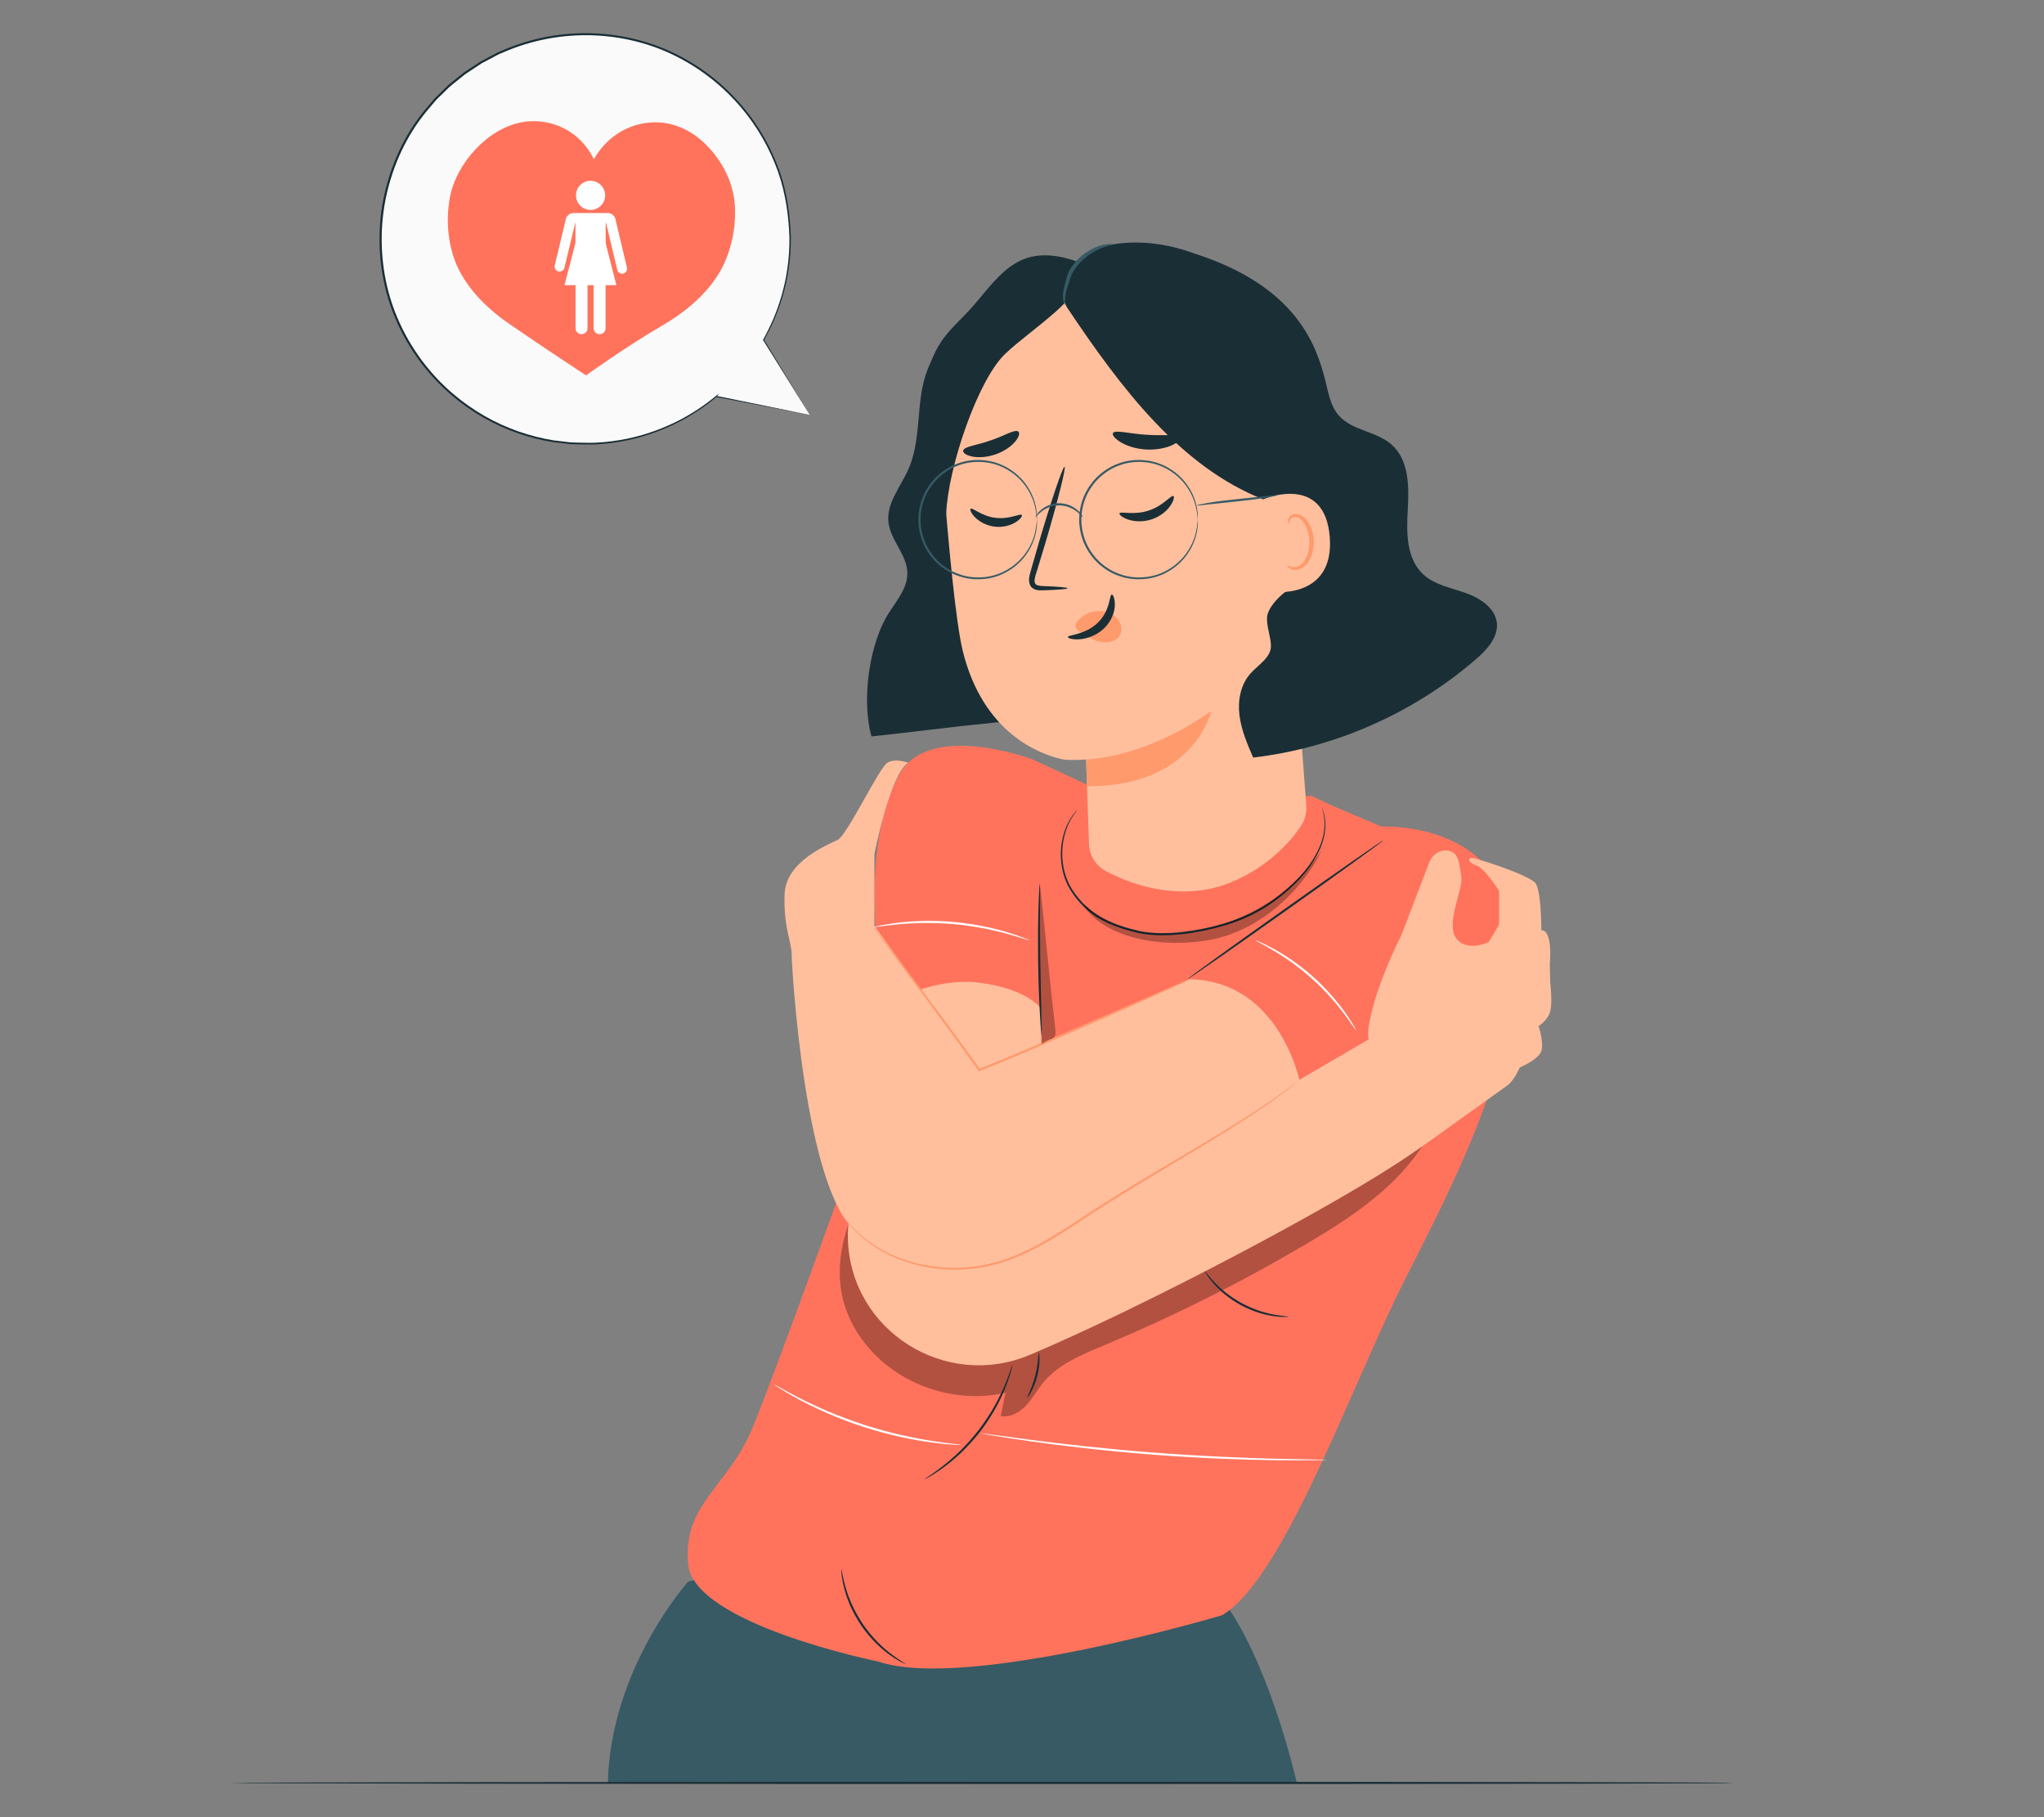
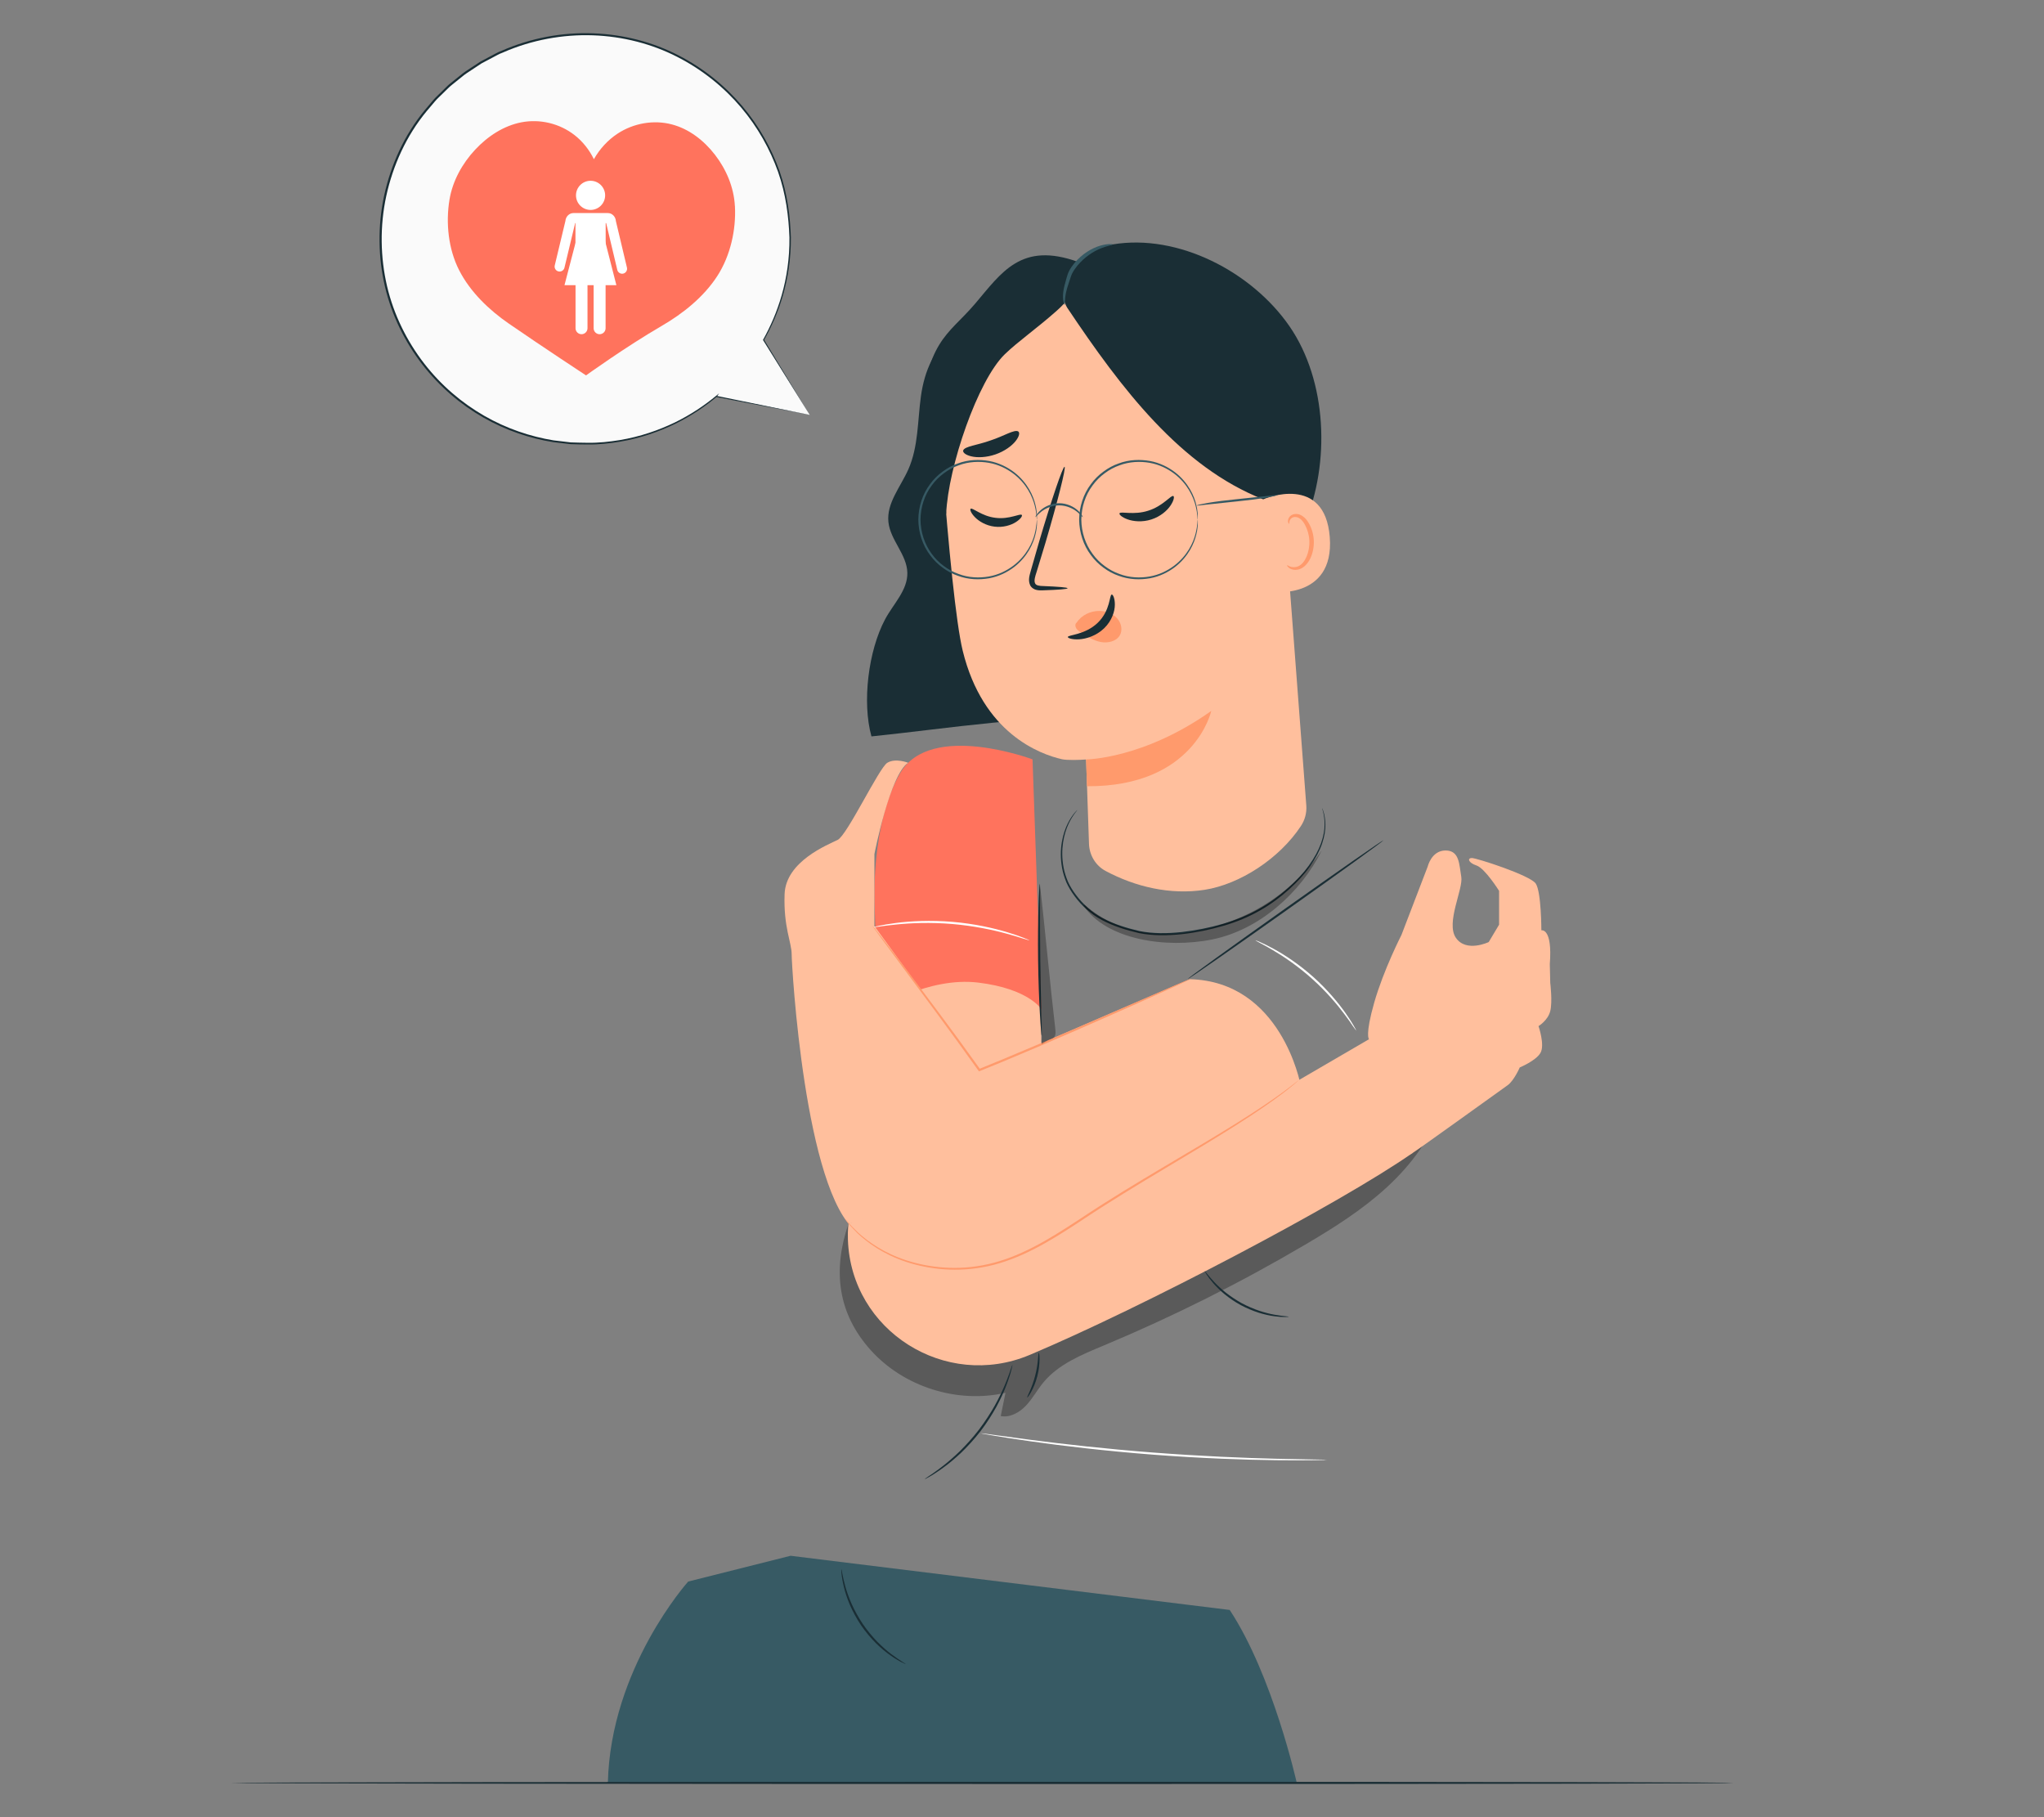
<svg xmlns="http://www.w3.org/2000/svg" id="Layer_2" data-name="Layer 2" viewBox="0 0 540 480">
  <rect x="0" y="0" width="540" height="480" fill="#808080" stroke="none" />
  <defs>
    <style>
      .cls-1 {
        fill: #ff735d;
      }

      .cls-1, .cls-2, .cls-3, .cls-4, .cls-5, .cls-6, .cls-7, .cls-8, .cls-9 {
        stroke-width: 0px;
      }

      .cls-2 {
        fill: #375a64;
      }

      .cls-4 {
        fill: none;
      }

      .cls-5 {
        fill: #1a2e35;
      }

      .cls-6 {
        fill: #fff;
      }

      .cls-10 {
        opacity: .3;
      }

      .cls-7 {
        fill: #fafafa;
      }

      .cls-8 {
        fill: #ff9a6c;
      }

      .cls-9 {
        fill: #ffbf9d;
      }
    </style>
  </defs>
  <g id="Layer_2-2" data-name="Layer 2">
    <g>
      <g>
        <g>
          <path class="cls-2" d="m181.81,417.76s-20.53,22.84-21.22,53.18h182s-6.33-28.44-17.72-45.68l-116.01-14.31-27.05,6.81Z" />
          <g>
            <path class="cls-1" d="m272.77,200.58s-26.89-10.07-34.89,3.54c-8,13.61-6.8,35.22-6.8,35.22l.8,27.21h43.22l-2.32-65.97Z" />
-             <path class="cls-1" d="m272.77,200.58l29.95,13.91,43.69-4.32,5.11,2.45,13.49,5.74s31.76-1.83,34.82,27.49c3.05,29.32-13.44,62.3-28.1,91.01-14.66,28.71-32.37,80.01-48.86,89.79,0,0-67.59,20.16-90.91,12.22,0,0-48.67-9.81-50.16-25.68-1.49-15.88,10.42-20.34,16.87-35.72,6.45-15.38,30.76-83.35,30.76-83.35l11.91-81.36,31.43-12.16Z" />
            <path class="cls-9" d="m231.87,266.55s13.25-8.62,26.6-7c13.34,1.62,16.62,7,16.62,7v62.15l-50.93-5.47,7.7-56.68Z" />
            <path class="cls-9" d="m239.93,201.49s-3.33-1.34-5.52,0c-2.18,1.34-10.6,19.12-13.1,20.36-2.49,1.25-13.72,5.61-14.03,14.34-.31,8.73,1.87,12.78,1.87,15.9s3.43,62.68,17.15,73.28c13.72,10.6,14.97,8.11,25.26,6.55,10.29-1.56,91.99-45.53,91.99-45.53,0,0-5.02-27.11-29.17-27.74l-55.64,24-27.73-38.04v-19.02s4.13-21.09,8.93-24.11Z" />
            <g class="cls-10">
              <path class="cls-3" d="m224.17,323.22c-4.24,12.35-2.87,23.7,5.86,33.41,8.73,9.71,22.88,14.18,35.61,11.27-.42,2.05-.84,4.1-1.26,6.15,2.49.46,4.98-.96,6.71-2.81,1.73-1.85,2.94-4.12,4.55-6.07,4-4.84,10.1-7.32,15.9-9.74,18.33-7.66,36.13-16.57,53.25-26.65,7.62-4.48,15.16-9.24,21.66-15.23,6.5-6,11.96-13.34,14.64-21.77l-156.91,31.44Z" />
            </g>
            <path class="cls-9" d="m224.17,323.22s-.25,1.58-.16,4.25c.81,24.1,25.78,39.78,48.01,30.43,29.37-12.36,81.9-39.89,101.21-53.38l-11.55-30.02-18.56,10.81c-.13.08-.28.14-.43.19l-118.52,37.72Z" />
            <path class="cls-9" d="m359.65,278.13l2.02-3.62s-1.1-.99,1.38-9.67c2.48-8.68,7.19-17.86,7.19-17.86l6.95-18.11s.99-4.22,4.71-4.22,3.58,3.71,4.15,6.94c.57,3.23-4.15,12.16-1.42,16.13,2.73,3.97,8.67,1.12,8.67,1.12l2.74-4.59v-8.93s-3.72-5.95-5.95-6.7c-2.23-.74-2.48-1.98-1.24-1.98s15.38,4.55,16.87,6.74c1.49,2.19,1.49,12.36,1.49,12.36,0,0,2.98-.74,2.23,8.93l.12,4.96s.62,4.96,0,7.44c-.62,2.48-3.1,3.97-3.1,3.97,0,0,1.74,5.02.5,7.1-1.24,2.08-5.46,3.82-5.46,3.82,0,0-1.49,3.47-3.22,4.71-1.74,1.24-23.81,17.12-25.05,17.86s-13.57,6.59-13.57,6.59l-1.43-32.51" />
            <path class="cls-8" d="m343.11,285.32s-.08.09-.26.25c-.2.17-.46.4-.79.68-.69.61-1.75,1.46-3.14,2.52-2.78,2.12-6.94,5.01-12.21,8.35-5.27,3.36-11.65,7.17-18.74,11.4-7.08,4.24-14.86,8.91-22.77,14.21-3.99,2.61-7.92,5.12-11.94,7.17-4,2.06-8.1,3.66-12.16,4.54-8.15,1.8-15.84.82-21.76-1.14-5.98-1.98-10.17-5.09-12.71-7.46-1.24-1.24-2.17-2.23-2.71-2.97-.27-.34-.48-.62-.64-.83-.14-.19-.21-.29-.2-.29,0,0,.09.08.25.26.17.2.4.46.69.79.57.72,1.52,1.68,2.78,2.88,2.57,2.31,6.75,5.33,12.68,7.24,5.88,1.9,13.49,2.82,21.52,1.01,4.01-.88,8.05-2.47,12.02-4.53,3.99-2.04,7.9-4.54,11.89-7.15,7.92-5.3,15.72-9.97,22.81-14.18,7.1-4.21,13.5-7.98,18.79-11.29,5.3-3.3,9.48-6.13,12.29-8.19,1.41-1.03,2.48-1.85,3.2-2.43.34-.27.62-.48.83-.64.19-.14.29-.21.29-.2Z" />
            <path class="cls-8" d="m314.38,258.66s-.08.06-.24.14c-.2.1-.44.21-.74.36-.69.32-1.65.77-2.85,1.33-2.53,1.14-6.13,2.77-10.55,4.76-8.93,3.97-21.27,9.45-35.04,15.17-2.1.86-4.16,1.7-6.12,2.5l-.21.08-.13-.18c-7.75-10.89-14.87-20.37-19.92-27.21-2.51-3.39-4.53-6.13-5.96-8.06-.67-.92-1.2-1.65-1.59-2.19-.16-.23-.29-.42-.4-.57-.09-.13-.13-.2-.12-.21,0,0,.06.05.17.17.12.15.27.32.44.54.41.52.97,1.23,1.67,2.13,1.46,1.91,3.53,4.61,6.1,7.95,5.13,6.78,12.3,16.22,20.08,27.11l-.34-.1c1.95-.8,4.02-1.64,6.11-2.5,13.76-5.72,26.13-11.14,35.09-15.02,4.45-1.93,8.07-3.49,10.62-4.6,1.22-.52,2.19-.93,2.9-1.23.31-.12.56-.23.76-.31.17-.07.26-.1.27-.09Z" />
            <path class="cls-5" d="m274.7,233.4s.06.57.07,1.58c0,1.13,0,2.58,0,4.31-.01,3.64-.02,8.67.05,14.23.07,5.56.2,10.59.31,14.23.05,1.74.08,3.19.11,4.31.02,1.02.01,1.58-.03,1.59-.04,0-.11-.56-.19-1.57-.09-1.02-.19-2.49-.29-4.31-.21-3.64-.41-8.67-.48-14.24-.07-5.56,0-10.6.12-14.24.06-1.82.12-3.3.19-4.31.06-1.02.11-1.58.15-1.58Z" />
            <path class="cls-5" d="m365.51,221.94c.09.13-11.42,8.45-25.71,18.57-14.29,10.13-25.95,18.24-26.04,18.11-.09-.13,11.42-8.44,25.71-18.57,14.29-10.13,25.95-18.24,26.04-18.11Z" />
            <path class="cls-5" d="m239.28,439.56s-.42-.15-1.13-.51c-.36-.18-.79-.41-1.27-.72-.48-.3-1.05-.63-1.62-1.06-1.18-.81-2.5-1.91-3.86-3.24-1.34-1.35-2.7-2.94-3.94-4.75-1.22-1.82-2.2-3.68-2.96-5.42-.73-1.75-1.26-3.38-1.58-4.78-.19-.69-.28-1.34-.39-1.89-.11-.56-.17-1.05-.2-1.44-.08-.8-.1-1.24-.06-1.24.11-.01.28,1.75,1.04,4.48.37,1.37.93,2.96,1.68,4.67.77,1.7,1.75,3.52,2.95,5.31,1.22,1.78,2.55,3.35,3.84,4.7,1.32,1.32,2.59,2.44,3.72,3.28,2.26,1.71,3.83,2.52,3.78,2.62Z" />
            <path class="cls-5" d="m349.31,213.47s.05.09.11.27c.07.21.16.48.27.8.21.71.43,1.8.46,3.22.04,1.42-.22,3.16-.87,5.07-.65,1.91-1.73,3.96-3.19,6.02-1.46,2.07-3.35,4.12-5.56,6.1-2.2,1.99-4.76,3.91-7.67,5.56-2.9,1.66-6.16,3.03-9.66,4.04-3.49,1.01-7.18,1.79-11.01,2.21-3.83.4-7.64.43-11.24-.28-3.55-.83-6.91-1.88-9.88-3.48-2.97-1.59-5.35-3.84-7.13-6.23-.89-1.19-1.65-2.44-2.22-3.71-.52-1.29-.92-2.57-1.14-3.82-.91-5.04.27-9.21,1.5-11.71.64-1.26,1.28-2.17,1.75-2.74.23-.26.41-.46.56-.63.13-.14.2-.21.21-.2.08.05-1.11,1.14-2.31,3.67-1.15,2.5-2.24,6.62-1.3,11.54.22,1.22.63,2.47,1.15,3.72.56,1.23,1.29,2.43,2.19,3.6,1.77,2.33,4.09,4.51,7.01,6.05,2.9,1.55,6.26,2.59,9.74,3.4,3.52.69,7.28.66,11.07.26,7.57-.88,14.72-2.86,20.47-6.13,2.88-1.62,5.41-3.5,7.61-5.46,2.21-1.94,4.09-3.95,5.55-5.98,1.46-2.02,2.55-4.02,3.22-5.89.66-1.87.95-3.57.94-4.96,0-2.8-.73-4.26-.62-4.28Z" />
            <path class="cls-5" d="m340.48,347.82s-.37.06-1.04.06c-.67.02-1.64-.05-2.82-.21-1.19-.15-2.58-.46-4.1-.93-1.51-.49-3.13-1.15-4.74-2.01-1.61-.88-3.04-1.88-4.27-2.88-1.22-1.02-2.24-2.02-3.01-2.93-.78-.91-1.36-1.68-1.72-2.25-.36-.56-.54-.88-.51-.9.09-.06.91,1.16,2.53,2.88.8.86,1.83,1.82,3.04,2.79,1.23.96,2.64,1.92,4.21,2.79,1.58.85,3.16,1.5,4.63,2.01,1.48.48,2.84.83,4,1.03,2.32.42,3.8.44,3.79.55Z" />
            <path class="cls-5" d="m267.5,360.44s-.08.54-.33,1.5c-.12.48-.28,1.07-.51,1.73-.23.67-.46,1.44-.8,2.26-.62,1.66-1.51,3.59-2.62,5.66-1.14,2.06-2.52,4.25-4.17,6.41-1.66,2.15-3.42,4.05-5.11,5.69-1.71,1.61-3.34,2.97-4.79,4-.7.54-1.39.97-1.97,1.36-.58.4-1.11.71-1.54.95-.86.49-1.35.75-1.37.71-.02-.03.43-.35,1.25-.9.41-.27.92-.6,1.48-1.02.56-.41,1.23-.86,1.91-1.42,1.4-1.07,2.99-2.44,4.67-4.06,1.65-1.64,3.38-3.53,5.02-5.66,1.62-2.14,3.01-4.3,4.16-6.32,1.13-2.04,2.04-3.93,2.71-5.56.36-.8.62-1.56.87-2.21.26-.65.45-1.22.6-1.69.32-.94.51-1.45.55-1.44Z" />
            <path class="cls-5" d="m274.45,357.32c.14-.03.48,2.83-.41,6.21-.86,3.39-2.55,5.71-2.66,5.62-.16-.09,1.27-2.48,2.1-5.77.86-3.27.78-6.06.96-6.06Z" />
            <g class="cls-10">
              <path class="cls-3" d="m274.7,233.4c1.33,11.22,2.71,26.67,4.04,37.88.18,1.53.36,2.78-1.12,3.23-.98.29-2.42,1.29-2.42,1.29.06-.97.07-4.02,0-5.03-.88-12.92-.23-24.72-.51-37.38" />
            </g>
            <g class="cls-10">
              <path class="cls-3" d="m286.26,239.22c5.95,8.97,21.71,11.42,34.03,8.92,12.32-2.5,23.3-12.24,28.9-23.49-7.73,11.06-18.18,17.47-29.65,20.51-11.47,3.04-23.52,2.12-33.04-6.2" />
            </g>
            <path class="cls-6" d="m271.95,248.39s-.58-.13-1.59-.45c-1-.33-2.47-.78-4.29-1.28-3.64-1.01-8.77-2.1-14.51-2.59-5.75-.48-10.98-.26-14.74.13-1.88.19-3.4.38-4.45.54-1.05.15-1.63.22-1.64.18,0-.04.56-.18,1.6-.4,1.04-.23,2.56-.48,4.44-.73,3.77-.49,9.04-.77,14.84-.29,5.79.49,10.94,1.66,14.58,2.77,1.82.55,3.27,1.06,4.26,1.46.99.39,1.53.62,1.51.66Z" />
            <path class="cls-6" d="m358.3,272.23s-.33-.39-.85-1.15c-.51-.77-1.27-1.85-2.25-3.16-1.95-2.63-4.89-6.09-8.61-9.42-3.73-3.33-7.49-5.87-10.31-7.52-1.41-.83-2.57-1.47-3.39-1.89-.81-.43-1.25-.68-1.24-.72s.49.15,1.34.52c.85.36,2.05.95,3.49,1.74,2.9,1.57,6.73,4.09,10.5,7.45,3.75,3.37,6.67,6.91,8.56,9.61.94,1.35,1.66,2.48,2.11,3.28.46.8.69,1.25.66,1.27Z" />
-             <path class="cls-6" d="m253.89,381.67s-.19.02-.54.01c-.42-.02-.92-.05-1.53-.08-1.33-.07-3.25-.26-5.6-.57-2.36-.3-5.15-.79-8.23-1.45-3.07-.69-6.42-1.56-9.88-2.67-3.46-1.13-6.69-2.38-9.58-3.63-2.88-1.27-5.43-2.51-7.52-3.65-2.09-1.13-3.76-2.1-4.88-2.82-.51-.33-.94-.6-1.29-.83-.29-.2-.44-.31-.43-.32.01-.02.18.06.49.22.36.2.81.44,1.34.74,1.15.66,2.84,1.57,4.95,2.65,2.11,1.09,4.66,2.29,7.54,3.52,2.89,1.21,6.11,2.44,9.55,3.57,3.44,1.1,6.77,1.99,9.82,2.7,3.06.68,5.83,1.21,8.18,1.56,2.34.36,4.25.61,5.57.75.6.07,1.1.14,1.52.19.35.05.53.08.53.1Z" />
            <path class="cls-6" d="m350.6,385.6s-.32.04-.93.06c-.66.01-1.55.03-2.68.05-2.32.04-5.69.04-9.84,0-8.31-.1-19.79-.49-32.44-1.46-12.65-.98-24.06-2.34-32.29-3.51-4.11-.59-7.44-1.1-9.73-1.49-1.1-.19-1.98-.35-2.64-.46-.6-.11-.92-.18-.91-.2,0-.02.32.01.93.09.66.09,1.54.21,2.65.36,2.36.32,5.67.76,9.75,1.31,8.24,1.07,19.64,2.37,32.28,3.34,12.64.97,24.1,1.43,32.41,1.63,4.11.08,7.46.14,9.84.19,1.12.02,2.01.04,2.68.05.61.02.93.04.93.06Z" />
          </g>
          <g>
            <path class="cls-5" d="m257.44,92.73l-4.58-4.32c-5.97,2.72-8.66,9.74-9.56,16.24-.9,6.5-.66,13.32-3.32,19.32-2.04,4.61-5.81,8.93-5.27,13.94.51,4.78,4.9,8.58,5,13.38.1,4.62-3.72,8.24-5.89,12.32-4.41,8.27-6.11,21.88-3.59,30.91,19.94-2.05,44.18-5.99,64.19-4.78-5.84-34.33-18.48-67.49-36.98-97Z" />
            <g>
              <g>
                <g>
                  <path class="cls-9" d="m287.84,227.35s.03.33,0,0h0Z" />
                  <path class="cls-9" d="m249,123.58c-1.76-23.38,14.89-45.07,38.54-48.27,25.09-3.39,47.62,14.26,50.09,38.71l7.48,98.77c.14,1.91-.37,3.81-1.43,5.41-5.67,8.58-16.08,15.38-25.45,16.84-9.08,1.41-18.34-.81-26.14-4.98-2.64-1.41-4.29-4.17-4.39-7.17l-.76-22.13c0-.09-.07-.15-.15-.14-1.37.12-4.86.23-6.21-.07-5.88-1.33-20.89-6.83-26.24-28.65-1.78-7.24-3.79-27.82-5.34-48.32Z" />
                </g>
                <path class="cls-5" d="m282.03,155.38c0-.22-2.46-.42-6.42-.58-1-.02-1.96-.13-2.18-.78-.29-.69.04-1.78.43-2.96.74-2.45,1.52-5.01,2.34-7.7,3.23-10.96,5.49-19.93,5.04-20.05-.45-.12-3.43,8.66-6.67,19.62-.77,2.7-1.51,5.27-2.22,7.74-.29,1.14-.83,2.46-.21,3.88.33.71,1.1,1.18,1.75,1.29.65.14,1.21.1,1.71.09,3.97-.13,6.42-.32,6.42-.54Z" />
              </g>
              <path class="cls-5" d="m269.96,136.04c-.36-.54-3.25,1.22-6.95.74-3.7-.42-6.12-2.82-6.59-2.38-.23.19.08,1.12,1.13,2.2,1.03,1.07,2.89,2.23,5.19,2.51,2.3.28,4.37-.39,5.62-1.19,1.27-.8,1.78-1.63,1.6-1.87Z" />
              <path class="cls-5" d="m309.99,131.03c-.6-.35-2.7,2.63-6.59,3.85-3.87,1.28-7.37.09-7.64.72-.14.28.58,1.03,2.12,1.58,1.51.55,3.88.81,6.3.03,2.42-.78,4.18-2.35,5.06-3.68.9-1.33,1.04-2.35.75-2.5Z" />
              <path class="cls-8" d="m286.93,200.6s15.14-.08,33.07-12.81c0,0-4.36,20.06-32.83,19.89l-.24-7.08Z" />
              <path class="cls-8" d="m284.42,164.48c1.26-1.94,3.63-3.15,6.09-3.1,1.71.03,3.48.69,4.62,1.95,1.14,1.27,1.51,3.17.68,4.54-.93,1.54-3.1,2.07-5.01,1.71-1.9-.36-3.6-1.43-5.22-2.5-.45-.3-.9-.6-1.2-1.04-.3-.43-.4-1.02-.11-1.43" />
              <path class="cls-5" d="m293.71,157.05c-.64.02-.31,4.18-3.69,7.44-3.38,3.27-7.92,3.19-7.91,3.77-.04.27,1.07.72,2.98.61,1.87-.1,4.55-.92,6.62-2.92,2.06-2,2.82-4.5,2.82-6.21.02-1.75-.53-2.74-.82-2.69Z" />
-               <path class="cls-5" d="m311.87,115.54c-.43-1.03-4.31-.36-8.91-.7-4.61-.25-8.36-1.4-8.93-.44-.25.46.43,1.41,1.96,2.36,1.52.94,3.92,1.8,6.69,1.97,2.76.17,5.27-.37,6.91-1.11,1.66-.74,2.47-1.6,2.29-2.09Z" />
              <path class="cls-5" d="m269,113.96c-1.02-.59-3.73,1.21-7.31,2.38-3.54,1.28-6.79,1.53-7.22,2.62-.17.52.56,1.21,2.13,1.58,1.55.38,3.94.33,6.38-.51,2.44-.84,4.34-2.27,5.33-3.52,1-1.26,1.15-2.25.69-2.55Z" />
              <g>
                <path class="cls-5" d="m283.98,70.42c1.99-3.51,5.76-5.15,9.99-5.86,17.27-2.9,36.77,7.22,46.71,21.64,9.94,14.42,10.8,36.17,3.95,52.29l-10.91-6.59c-21.83-8.59-37.48-29.25-51.77-50.61-1.95-2.91.3-7.83,2.03-10.87Z" />
                <path class="cls-5" d="m257.49,80.37c7.11-8.35,12.24-16.65,27.37-11.17,2.28,4.18-2.09,9.71-5.77,12.96-5.38,4.76-10.1,8-13.62,11.4-7.13,6.88-14.99,29.76-15.5,42.18-.03.78-1.55-10.63-2.34-10.74-1.02-.14-5.18-5.06-4.73-11.89,1.54-23.32,7.47-24.39,14.58-32.74Z" />
                <path class="cls-2" d="m293.97,64.56c0-.11-1.33-.24-3.37.35-2.02.6-4.68,2.08-6.77,4.6-.51.63-.97,1.28-1.34,1.98-.38.7-.58,1.47-.76,2.09-.38,1.3-.71,2.52-.83,3.57-.27,2.13.26,3.42.37,3.37.17-.03-.07-1.29.36-3.25.21-.98.58-2.12,1.02-3.41.23-.68.4-1.3.74-1.89.33-.61.77-1.21,1.24-1.8,1.94-2.35,4.36-3.83,6.2-4.57,1.87-.73,3.14-.87,3.12-1.04Z" />
              </g>
            </g>
-             <path class="cls-5" d="m395.43,164.42c-.49-3.91-4.46-6.46-8.26-7.8s-8.01-2.1-11-4.75c-4.67-4.15-4.62-11.19-4.25-17.34.36-6.14.31-13.21-4.46-17.25-3.98-3.37-10.25-3.58-13.71-7.46-2.32-2.59-2.82-6.22-3.68-9.55-2.3-8.95-7.51-24.55-34.12-33.16l24.84,88.6c-1.73.51-5.85,4.56-6.04,7.26-.18,2.52.95,5.06,1.02,7.58.08,3.09-3.29,4.99-5.38,7.32-2.66,2.95-3.42,7.16-2.94,11.06.48,3.89,2.06,7.57,3.62,11.18,21.69-2.55,42.46-11.81,58.8-25.93,2.98-2.57,6.05-5.91,5.57-9.76Z" />
            <g>
              <path class="cls-9" d="m333.73,131.9c.4-.23,16.29-6.81,17.58,10,1.29,16.81-15.86,14.63-15.92,14.15-.07-.48-1.66-24.15-1.66-24.15Z" />
              <path class="cls-8" d="m340.04,149.3c.07-.06.31.18.82.37.5.18,1.34.27,2.19-.12,1.73-.79,3.01-3.72,2.86-6.76-.07-1.53-.51-2.97-1.14-4.13-.61-1.19-1.47-1.99-2.37-2.08-.91-.14-1.5.45-1.67.94-.19.49-.06.81-.14.85-.04.05-.38-.25-.3-.96.04-.34.21-.75.58-1.1.38-.36.96-.57,1.59-.55,1.3,0,2.56,1.09,3.26,2.37.77,1.28,1.29,2.89,1.37,4.61.15,3.4-1.34,6.7-3.72,7.59-1.16.4-2.17.12-2.71-.24-.55-.38-.67-.74-.61-.78Z" />
            </g>
            <g>
              <path class="cls-2" d="m273.94,137.28c-.09,0,.01-1.39-.59-3.77-.6-2.33-2.15-5.77-5.66-8.42-1.74-1.3-3.93-2.4-6.45-2.84-2.51-.43-5.33-.34-8.02.68-1.35.47-2.66,1.18-3.86,2.08-1.21.88-2.31,1.98-3.22,3.24-1.88,2.5-2.93,5.71-2.96,9.01.03,3.31,1.09,6.52,2.96,9.02.91,1.27,2.01,2.36,3.22,3.24,1.2.9,2.51,1.61,3.86,2.08,2.69,1.03,5.52,1.11,8.02.68,2.52-.44,4.71-1.54,6.45-2.84,3.51-2.65,5.07-6.09,5.66-8.42.6-2.38.51-3.77.59-3.76,0,0,.02.09.02.25,0,.2,0,.44,0,.74,0,.33-.02.73-.09,1.2-.06.47-.12,1.02-.29,1.62-.54,2.38-2.06,5.92-5.63,8.69-1.77,1.35-4.01,2.51-6.61,2.98-2.58.46-5.5.39-8.29-.65-1.4-.48-2.76-1.21-4.01-2.14-1.26-.91-2.4-2.04-3.35-3.35-1.95-2.58-3.05-5.92-3.08-9.35.03-3.43,1.13-6.76,3.08-9.34.94-1.31,2.09-2.44,3.35-3.35,1.25-.93,2.6-1.66,4-2.14,2.79-1.05,5.71-1.11,8.29-.65,2.6.48,4.84,1.63,6.61,2.98,3.57,2.77,5.09,6.3,5.63,8.69.17.6.23,1.15.29,1.62.08.47.1.88.09,1.2,0,.3,0,.54,0,.74,0,.17,0,.25-.02.25Z" />
              <path class="cls-2" d="m316.43,137.28c-.09,0,.01-1.39-.59-3.77-.6-2.33-2.15-5.77-5.66-8.42-1.74-1.3-3.93-2.4-6.45-2.84-2.51-.43-5.33-.34-8.02.68-1.35.47-2.66,1.18-3.86,2.08-1.21.88-2.31,1.98-3.22,3.24-1.88,2.5-2.93,5.71-2.96,9.01.03,3.31,1.09,6.52,2.96,9.02.91,1.27,2.01,2.36,3.22,3.24,1.2.9,2.51,1.61,3.86,2.08,2.69,1.03,5.52,1.11,8.02.68,2.52-.44,4.71-1.54,6.45-2.84,3.51-2.65,5.07-6.09,5.66-8.42.6-2.38.51-3.77.59-3.76,0,0,.02.09.02.25,0,.2,0,.44,0,.74,0,.33-.02.73-.09,1.2-.06.47-.12,1.02-.29,1.62-.54,2.38-2.06,5.92-5.63,8.69-1.77,1.35-4.01,2.51-6.61,2.98-2.58.46-5.5.39-8.29-.65-1.4-.48-2.76-1.21-4.01-2.14-1.26-.91-2.4-2.04-3.35-3.35-1.95-2.58-3.05-5.92-3.08-9.35.03-3.43,1.13-6.76,3.08-9.34.94-1.31,2.09-2.44,3.35-3.35,1.25-.93,2.6-1.66,4-2.14,2.79-1.05,5.71-1.11,8.29-.65,2.6.48,4.84,1.63,6.61,2.98,3.57,2.77,5.09,6.3,5.63,8.69.17.6.23,1.15.29,1.62.08.47.1.88.09,1.2,0,.3,0,.54,0,.74,0,.17,0,.25-.02.25Z" />
-               <path class="cls-2" d="m286.07,136.61c-.08.06-.54-.65-1.57-1.46-1.01-.8-2.7-1.65-4.68-1.66-1.98,0-3.67.84-4.69,1.64-1.04.8-1.5,1.51-1.58,1.45-.05-.02.29-.83,1.32-1.76,1-.92,2.8-1.9,4.95-1.9,2.15.01,3.94.99,4.94,1.92,1.02.93,1.36,1.74,1.31,1.77Z" />
+               <path class="cls-2" d="m286.07,136.61c-.08.06-.54-.65-1.57-1.46-1.01-.8-2.7-1.65-4.68-1.66-1.98,0-3.67.84-4.69,1.64-1.04.8-1.5,1.51-1.58,1.45-.05-.02.29-.83,1.32-1.76,1-.92,2.8-1.9,4.95-1.9,2.15.01,3.94.99,4.94,1.92,1.02.93,1.36,1.74,1.31,1.77" />
              <path class="cls-2" d="m337.58,130.76c.01.07-1.17.37-3.1.7-1.93.33-4.62.67-7.59.97-2.87.3-5.47.58-7.6.8-1.94.22-3.14.38-3.16.29-.01-.07,1.17-.37,3.1-.7,1.93-.33,4.62-.67,7.6-.97,2.87-.3,5.47-.58,7.6-.8,1.94-.22,3.14-.38,3.16-.29Z" />
            </g>
          </g>
        </g>
        <g>
          <g>
            <path class="cls-7" d="m213.93,109.61l-12.2-19.81c4.78-8.42,7.37-18.23,7-28.62-1.07-29.88-26.15-53.23-56.03-52.16-29.88,1.07-53.23,26.15-52.16,56.03,1.07,29.88,26.15,53.23,56.03,52.16,12.47-.45,23.8-5.09,32.7-12.51l-.02.02,24.68,4.89Z" />
            <path class="cls-5" d="m213.93,109.61c-1.01-.19-8.92-1.72-24.71-4.75l-.22-.04.13-.18.02-.02.21.19c-3,2.5-6.61,4.98-10.89,7.1-4.28,2.08-9.21,3.83-14.68,4.76-2.73.45-5.59.78-8.55.74-1.48-.03-2.98-.01-4.49-.09-1.51-.17-3.04-.35-4.59-.53-6.17-.99-12.51-3.09-18.48-6.51-5.96-3.4-11.54-8.11-16.09-13.98-4.54-5.86-8.07-12.87-9.88-20.56-1.8-7.68-1.97-15.98-.22-24.08,1.76-8.07,5.3-16.02,10.8-22.65l2.12-2.51c.7-.84,1.54-1.55,2.3-2.33.8-.74,1.51-1.57,2.37-2.23.84-.68,1.69-1.36,2.53-2.03.82-.71,1.72-1.29,2.62-1.87.9-.59,1.79-1.18,2.68-1.76.94-.5,1.88-1,2.82-1.5.95-.48,1.85-1.04,2.85-1.39,7.74-3.4,16.08-4.89,24.1-4.59,8.03.29,15.77,2.31,22.48,5.78,6.73,3.43,12.46,8.14,16.95,13.46,4.5,5.32,7.75,11.26,9.85,17.2,2.08,5.98,2.8,11.95,2.98,17.5.04,5.57-.79,10.73-2.1,15.28-1.32,4.56-3.12,8.5-5,11.83v-.14c7.74,12.75,11.57,19.05,12.08,19.89-.52-.83-4.42-7.08-12.31-19.74l-.04-.07.04-.07c1.86-3.33,3.63-7.26,4.92-11.79,1.29-4.53,2.09-9.66,2.03-15.19-.2-5.51-.93-11.44-3.01-17.36-2.09-5.89-5.33-11.77-9.8-17.04-4.46-5.26-10.15-9.91-16.82-13.31-6.65-3.42-14.32-5.42-22.26-5.7-7.95-.28-16.19,1.19-23.85,4.56-.99.35-1.89.91-2.82,1.38-.93.49-1.86.99-2.79,1.48-.88.58-1.77,1.16-2.65,1.75-.89.58-1.79,1.15-2.6,1.85-.83.67-1.66,1.34-2.5,2.01-.85.65-1.56,1.47-2.35,2.2-.75.77-1.59,1.47-2.27,2.3l-2.1,2.48c-5.44,6.56-8.94,14.43-10.69,22.41-1.73,8.01-1.57,16.22.2,23.83,1.79,7.62,5.28,14.56,9.76,20.37,4.49,5.82,10.01,10.49,15.92,13.88,5.91,3.4,12.19,5.49,18.3,6.49,1.54.18,3.06.36,4.55.54,1.5.08,2.99.06,4.46.1,2.93.05,5.77-.27,8.48-.71,5.44-.9,10.33-2.62,14.59-4.67,4.26-2.08,7.86-4.54,10.86-7.01l.83-.69-.63.88-.02.02-.09-.22c15.75,3.21,23.65,4.82,24.65,5.03Z" />
          </g>
          <g>
            <path class="cls-1" d="m194.15,54.46c-.26-5.01-2.3-9.75-5.28-13.6-2.91-3.77-6.83-6.8-11.35-7.99-4.8-1.27-10.14-.36-14.41,2.46-2.54,1.68-4.68,4.02-6.21,6.72-1.22-2.48-2.95-4.67-5.08-6.34-3.94-3.09-9.16-4.35-14.08-3.4-4.64.9-8.87,3.65-12.2,7.22-3.4,3.64-5.96,8.23-6.79,13.2-1.03,6.22-.27,13.1,2.52,18.59,2.94,5.8,7.95,10.57,13.17,14.17,8.79,6.06,20.38,13.67,20.38,13.67,0,0,10.59-7.62,20.02-13.09,5.61-3.25,11.14-7.67,14.72-13.25,3.39-5.29,4.93-12.09,4.6-18.35Z" />
            <g>
              <rect class="cls-6" x="152.03" y="56.43" width="7.98" height="14.56" />
              <g>
                <path class="cls-6" d="m164.36,72.3c-.6,0-1.14-.41-1.28-1.01l-2.94-12.37h-8.19l-2.83,11.8c-.17.71-.88,1.14-1.59.97-.71-.17-1.14-.88-.97-1.59l2.81-11.71c.09-1.18,1.01-2.11,2.12-2.11h9.1c1.12,0,2.04.93,2.12,2.12l2.92,12.28c.17.71-.27,1.42-.98,1.59-.1.02-.2.04-.31.04Z" />
                <path class="cls-6" d="m153.63,88.28c-.87,0-1.58-.71-1.58-1.58v-17.2c0-.87.71-1.58,1.58-1.58s1.58.71,1.58,1.58v17.2c0,.87-.71,1.58-1.58,1.58Z" />
                <path class="cls-6" d="m158.41,88.28c-.87,0-1.58-.71-1.58-1.58v-17.2c0-.87.71-1.58,1.58-1.58s1.58.71,1.58,1.58v17.2c0,.87-.71,1.58-1.58,1.58Z" />
                <path class="cls-6" d="m159.87,51.6c0,2.13-1.73,3.85-3.85,3.85s-3.85-1.73-3.85-3.85,1.73-3.85,3.85-3.85,3.85,1.73,3.85,3.85Z" />
                <polygon class="cls-6" points="149.13 75.33 152.16 63.71 159.87 63.71 162.84 75.33 149.13 75.33" />
              </g>
            </g>
          </g>
        </g>
        <path class="cls-5" d="m458,470.95c0,.16-50.09.29-173.53.29s-223.55-.13-223.55-.29,100.07-.29,223.55-.29,173.53.13,173.53.29Z" />
      </g>
      <rect class="cls-4" width="540" height="480" />
    </g>
  </g>
</svg>